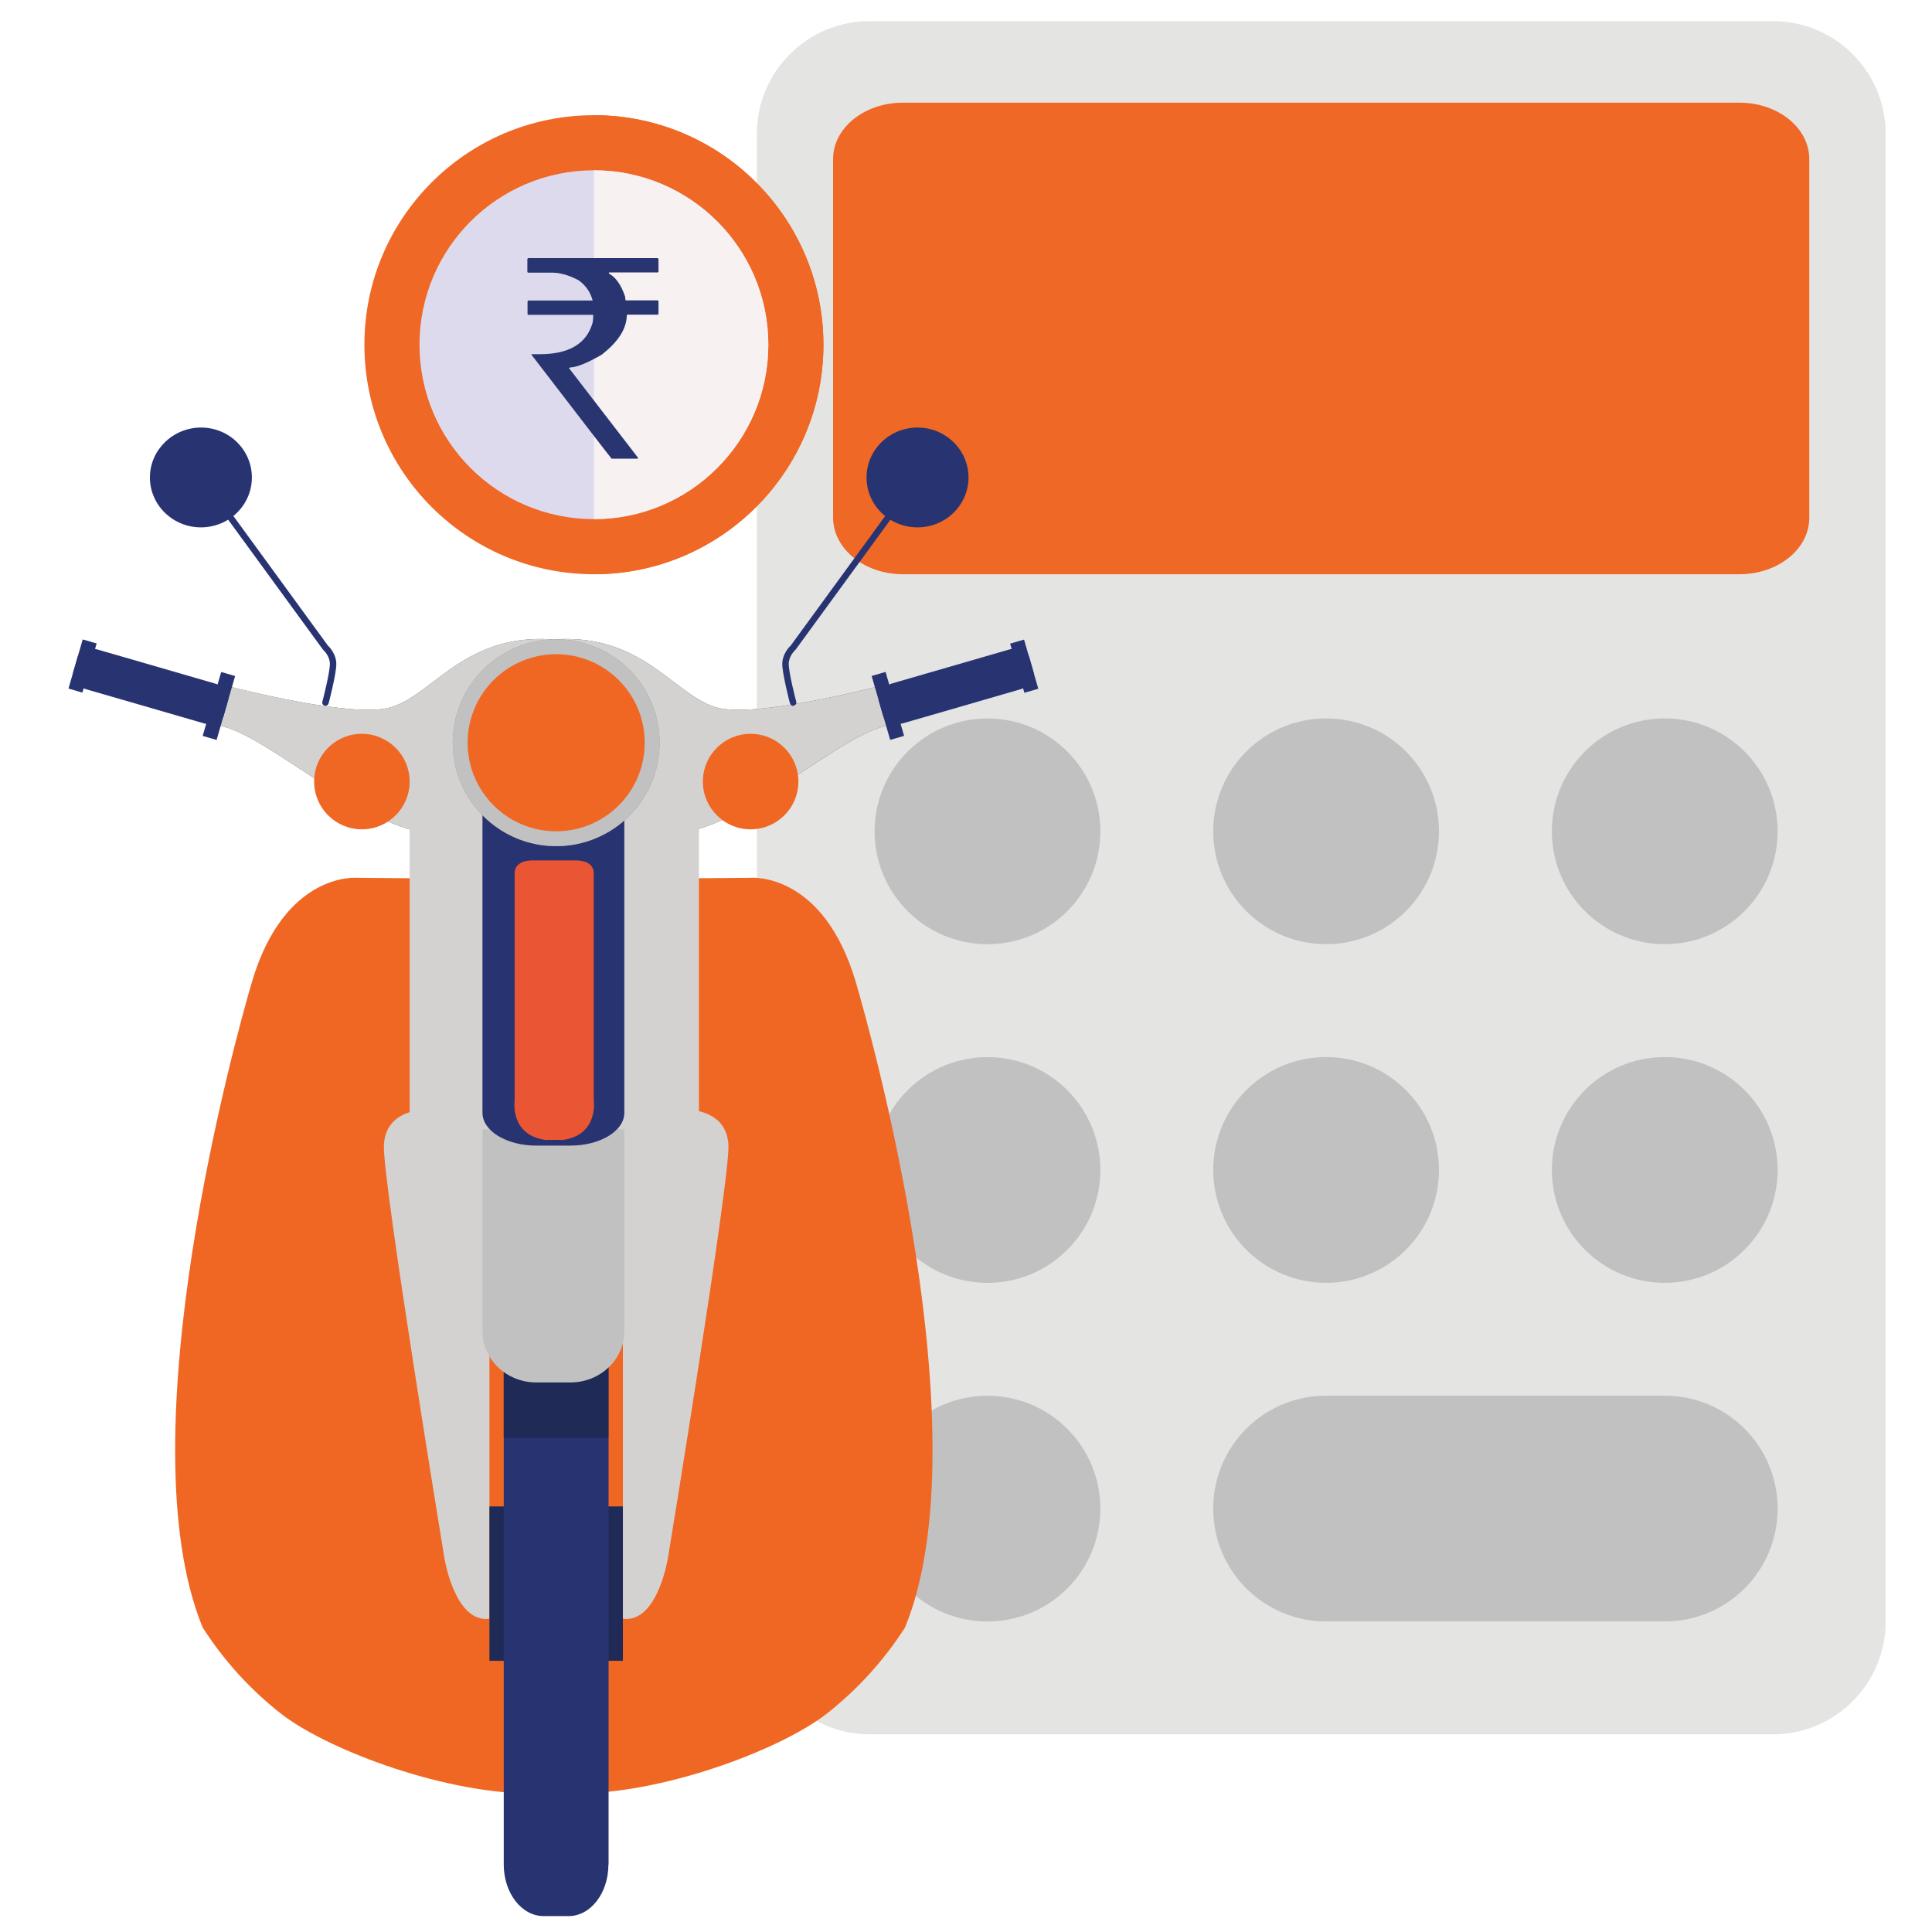
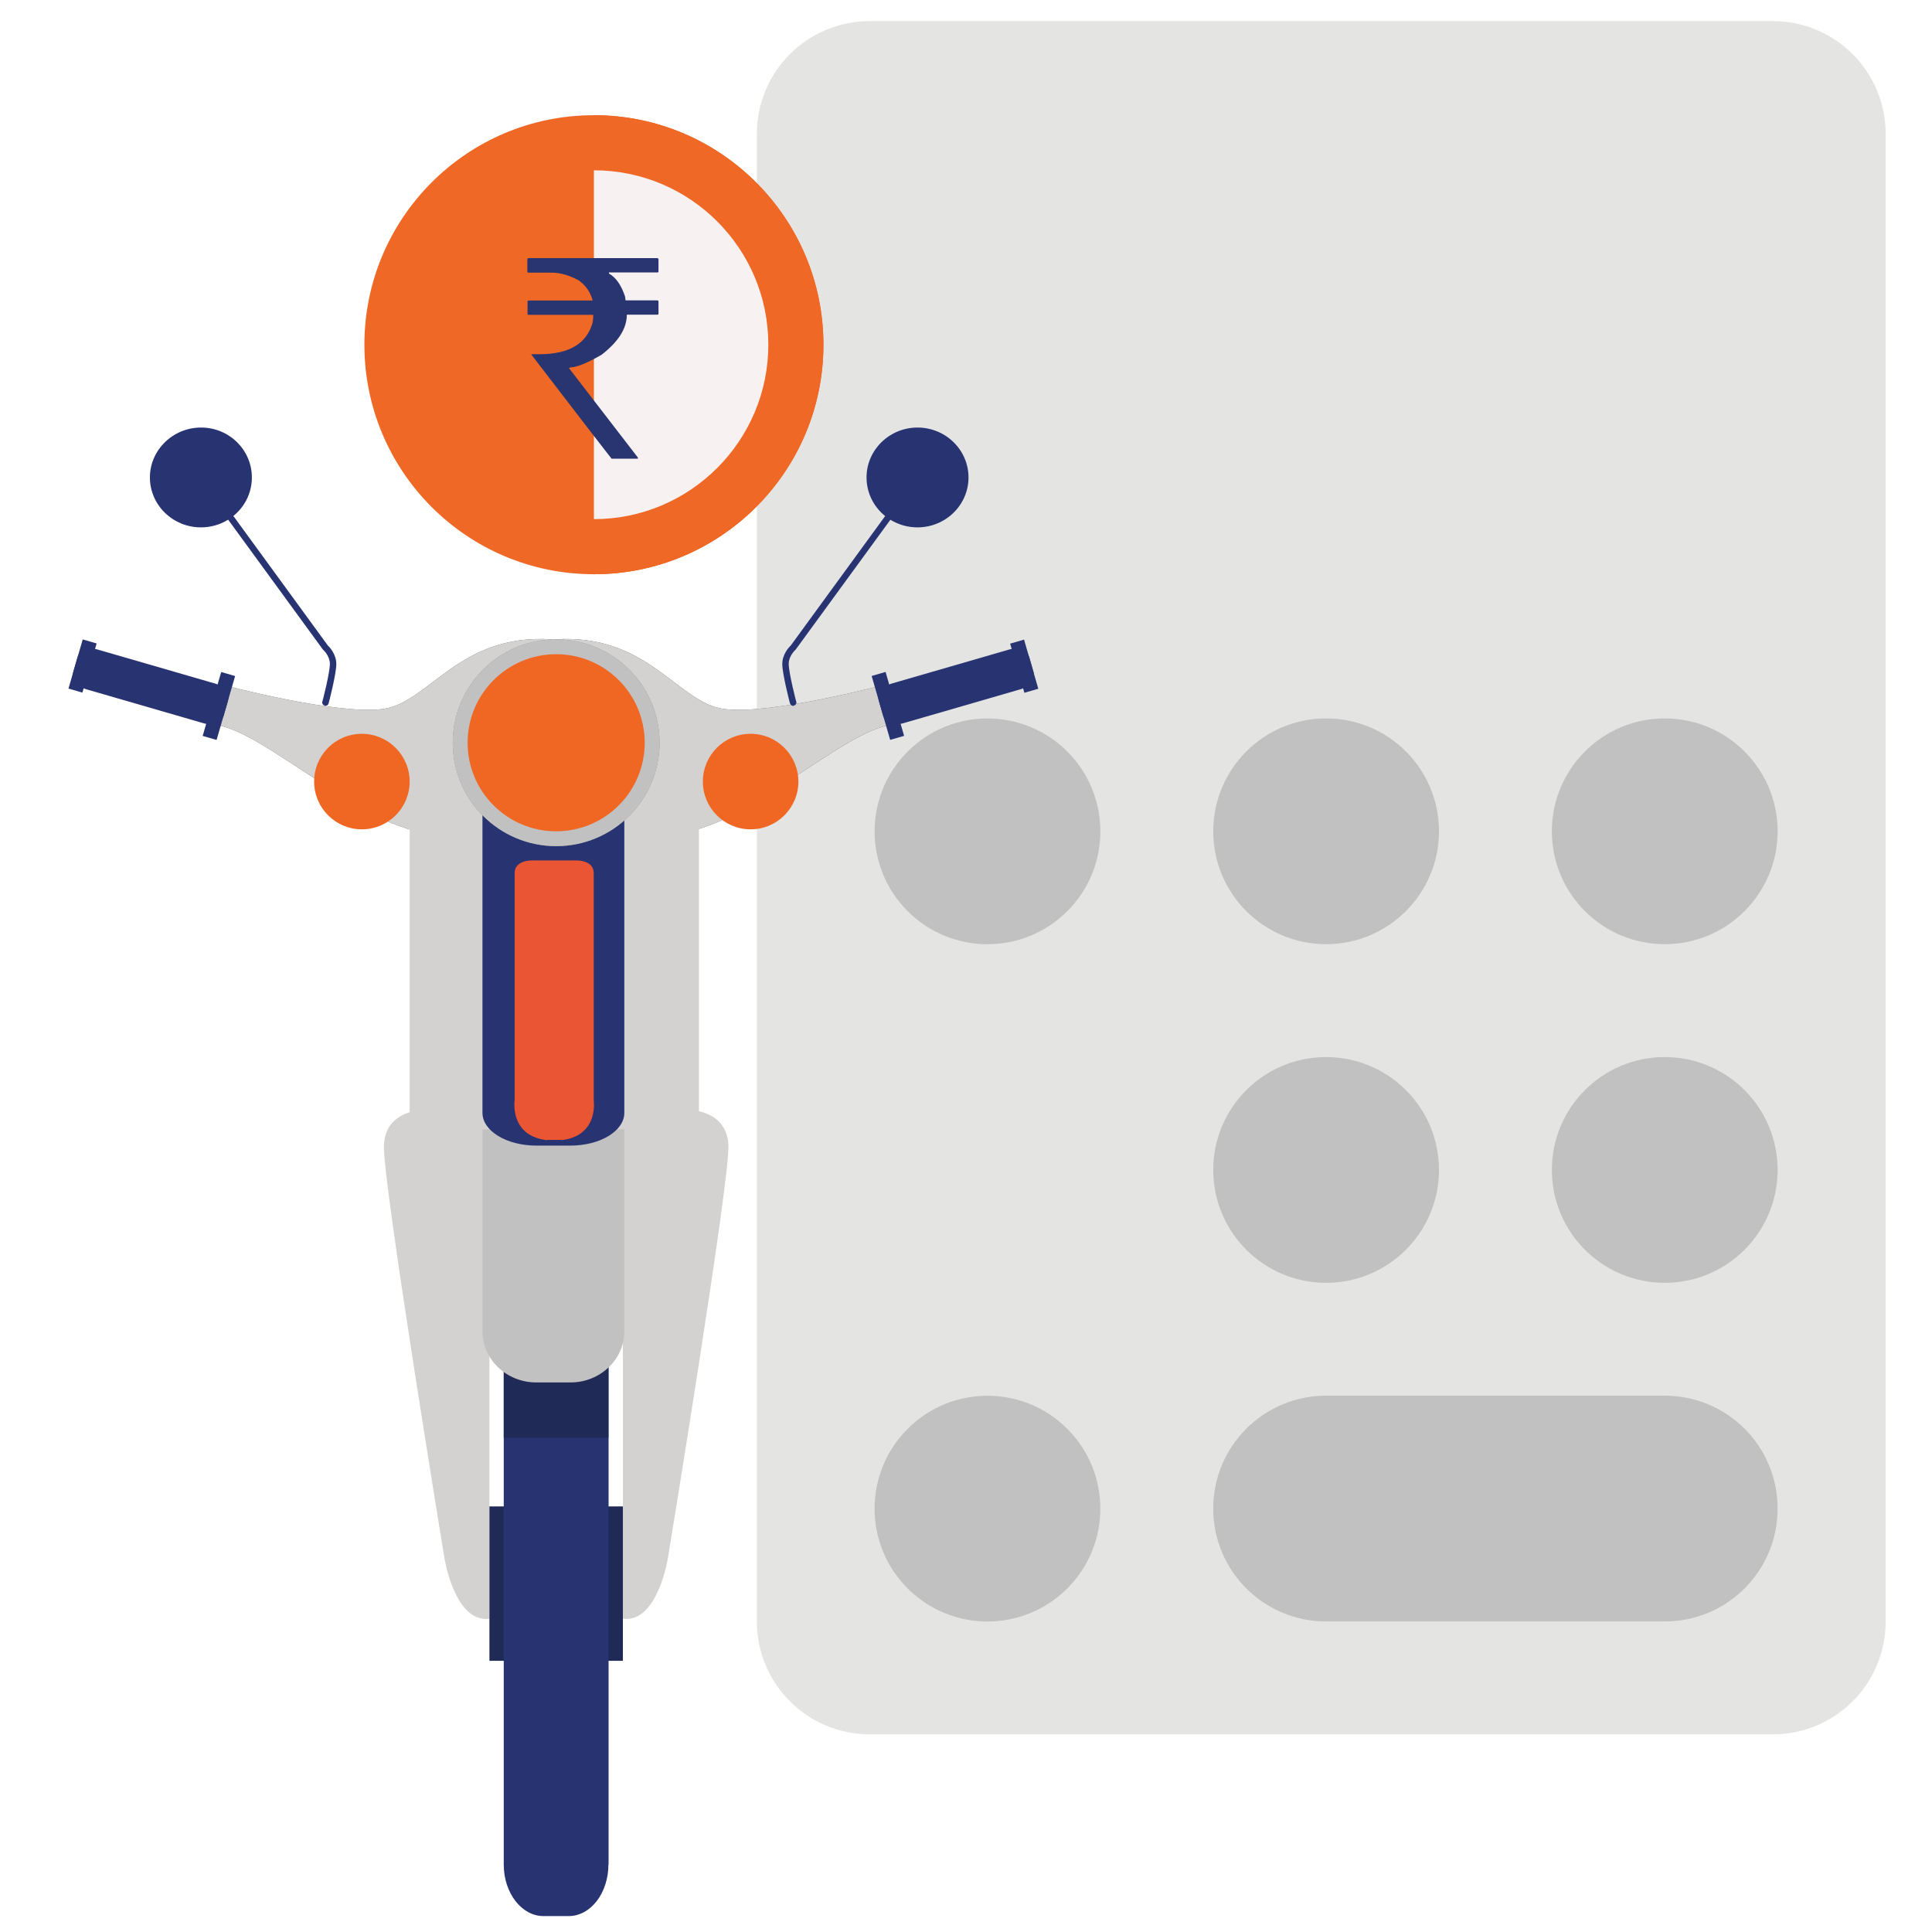
<svg xmlns="http://www.w3.org/2000/svg" version="1.1" id="Layer_1" x="0" y="0" viewBox="0 0 1080 1080" style="enable-background:new 0 0 1080 1080" xml:space="preserve">
  <style>.st1{fill:#ef6825}.st2{fill:#c2c1c1}.st3{fill:#f06724}.st4{fill:#d4d2d1}.st5{fill:#1f2a56}.st6{fill:#283371}.st8{fill:#535452}.st10{fill:#ea5533}</style>
  <path d="M486.2 969.5H991c34.9 0 63.1-28.2 63.1-63.1V74.9c0-34.9-28.2-63.1-63.1-63.1H486.2c-34.9 0-63.1 28.2-63.1 63.1v831.5c0 34.9 28.2 63.1 63.1 63.1z" style="fill:#e4e4e3" />
-   <path class="st1" d="M504.7 321h467.7c21.5 0 39-14.1 39-31.5V88.9c0-17.4-17.5-31.5-39-31.5H504.7c-21.5 0-39 14.1-39 31.5v200.5c.1 17.4 17.5 31.6 39 31.6z" />
  <circle class="st2" cx="930.6" cy="464.7" r="63.1" />
  <circle class="st2" cx="741.3" cy="464.7" r="63.1" />
  <circle transform="rotate(-45.001 552.041 464.702)" class="st2" cx="552" cy="464.7" r="63.1" />
  <circle class="st2" cx="930.6" cy="654" r="63.1" />
  <circle class="st2" cx="741.3" cy="654" r="63.1" />
-   <circle transform="rotate(-45.001 552.04 654.008)" class="st2" cx="552" cy="654" r="63.1" />
  <circle transform="rotate(-45.001 552.037 843.315)" class="st2" cx="552" cy="843.3" r="63.1" />
  <path class="st2" d="M741.3 906.4h189.3c34.9 0 63.1-28.2 63.1-63.1 0-34.9-28.2-63.1-63.1-63.1H741.3c-34.9 0-63.1 28.2-63.1 63.1 0 34.9 28.3 63.1 63.1 63.1z" />
-   <path class="st3" d="M156.6 957.6c24.5 19.4 87.5 43.9 137.9 45l-6.9-511.2-88-.7s-40.5-3.7-58.8 58.3c-8.3 28.1-71.4 254-27.5 360.8 11.6 18.1 26.1 34.2 43.3 47.8zM462.6 957.6c-24.5 19.4-87.5 43.9-137.9 45l6.9-511.2 88-.7s40.5-3.7 58.8 58.3c8.3 28.1 71.4 254 27.5 360.8-11.6 18.1-26.1 34.2-43.3 47.8z" />
  <path class="st4" d="M237.2 620.4s-21.9-.3-22.6 20 33.8 230.4 33.8 230.4 5.7 36.6 25.2 34.1V620.4h-36.4zM384.6 620.4s21.9-.3 22.6 20-33.8 230.4-33.8 230.4-5.7 36.6-25.2 34.1V620.4h36.4z" />
  <path class="st5" d="M273.6 842.1h16.2v86.3h-16.2zM332 842.1h16.2v86.3H332z" />
  <path class="st6" d="M340.1 1042.3c0 15.9-9.9 28.8-22.2 28.8h-14.1c-12.2 0-22.2-12.9-22.2-28.8V727.8c0-15.9 9.9-28.8 22.2-28.8H318c12.2 0 22.2 12.9 22.2 28.8v314.5z" />
  <path class="st5" d="M340.1 803.7v-75.9c0-15.9-9.9-28.8-22.2-28.8h-14.1c-12.2 0-22.2 12.9-22.2 28.8v75.9h58.5z" />
  <path d="M365.6 602.9c0 9.4-2.8 19.3-35.7 19.3H292c-32.9 0-33.9-11.2-33.9-20.6l-25.7-181.3c0-9.4 26.7-16.9 59.7-16.9h37.8c33 0 59.7 7.6 59.7 16.9l-24 182.6z" style="fill:#c71b71" />
  <path class="st8" d="M494.3 382.8s-64 17.1-89.8 13.5-42.2-42.3-94.3-38.9V473s64.4 4.2 105.8-20.9c41.3-25 63.2-43.6 81.8-46.9l-3.5-22.4z" />
  <path class="st4" d="M494.3 382.8s-64 17.1-89.8 13.5-42.2-42.3-94.3-38.9V473s64.4 4.2 105.8-20.9c41.3-25 63.2-43.6 81.8-46.9l-3.5-22.4z" />
  <path class="st6" d="M577.7 375.5c1.1 3.9-2.1 8.3-7.2 9.8l-65.6 19c-5.1 1.5-10.1-.5-11.3-4.4l-2.3-8c-1.1-3.9 2.1-8.3 7.2-9.8l65.6-19c5.1-1.5 10.1.5 11.3 4.4l2.3 8z" />
  <path transform="rotate(-16.171 496.368 394.68)" class="st6" d="M492.3 376h8.1v37.2h-8.1z" />
  <path transform="rotate(-16.171 572.573 372.424)" class="st6" d="M568.5 358.1h8.1v28.6h-8.1z" />
  <path class="st8" d="M124.4 382.8s64 17.1 89.8 13.5 42.2-42.3 94.3-38.9V473s-64.4 4.2-105.8-20.9c-41.3-25-63.2-43.6-81.8-46.9l3.5-22.4z" />
-   <path class="st4" d="M124.4 382.8s64 17.1 89.8 13.5 42.2-42.3 94.3-38.9V473s-64.4 4.2-105.8-20.9c-41.3-25-63.2-43.6-81.8-46.9l3.5-22.4z" />
+   <path class="st4" d="M124.4 382.8s64 17.1 89.8 13.5 42.2-42.3 94.3-38.9V473s-64.4 4.2-105.8-20.9c-41.3-25-63.2-43.6-81.8-46.9z" />
  <path class="st6" d="M41 375.5c-1.1 3.9 2.1 8.3 7.2 9.8l65.6 19c5.1 1.5 10.1-.5 11.3-4.4l2.3-8c1.1-3.9-2.1-8.3-7.2-9.8l-65.6-19c-5.1-1.5-10.1.5-11.3 4.4l-2.3 8z" />
  <path transform="rotate(-73.836 122.331 394.606)" class="st6" d="M103.7 390.6h37.2v8.1h-37.2z" />
  <path transform="rotate(-73.836 46.148 372.363)" class="st6" d="M31.9 368.3h28.6v8.1H31.9z" />
  <path class="st2" d="M349 744.2c0 15.8-13.5 28.6-30.1 28.6h-19.1c-16.6 0-30.1-12.8-30.1-28.6V432c0-15.8 13.5-28.6 30.1-28.6h19.1c16.6 0 30.1 12.8 30.1 28.6v312.2z" />
  <path class="st4" d="M390.7 631.3V432c0-15.8-27.5-28.6-61.4-28.6h-38.9c-33.9 0-61.4 12.8-61.4 28.6v199.3h161.7z" />
  <path class="st3" d="M229 436.9c0 14.7-11.9 26.7-26.7 26.7-14.7 0-26.7-11.9-26.7-26.7s11.9-26.7 26.7-26.7c14.7 0 26.7 12 26.7 26.7z" />
  <circle class="st3" cx="419.6" cy="436.9" r="26.7" />
  <path class="st6" d="M349 622.1c0 10.1-13.5 18.3-30.1 18.3h-19.1c-16.6 0-30.1-8.2-30.1-18.3V421.7c0-10.1 13.5-18.3 30.1-18.3h19.1c16.6 0 30.1 8.2 30.1 18.3v200.4z" />
  <circle cx="310.9" cy="415.2" style="fill:#878888" r="57.8" />
  <circle class="st2" cx="310.9" cy="415.2" r="57.8" />
  <circle class="st3" cx="310.9" cy="415.2" r="49.5" />
  <path class="st6" d="M541.4 266.9c0 15.4-12.8 27.9-28.5 27.9-15.8 0-28.5-12.5-28.5-27.9s12.8-27.9 28.5-27.9 28.5 12.5 28.5 27.9z" />
  <path class="st6" d="M443.4 394.6c-.8 0-1.5-.5-1.8-1.4-.2-.7-4.3-16.5-4.3-22s3.8-9.5 4.7-10.3l67.6-92.7c.6-.8 1.7-1 2.5-.4s1 1.7.4 2.5l-67.7 92.8-.3.3s-3.6 3.3-3.6 7.7c0 5 4.1 20.9 4.2 21.1.3 1-.3 2-1.3 2.2-.1.2-.3.2-.4.2zM83.8 266.9c0 15.4 12.8 27.9 28.5 27.9 15.8 0 28.5-12.5 28.5-27.9S128.1 239 112.4 239s-28.6 12.5-28.6 27.9z" />
  <path class="st6" d="M181.9 394.6c.8 0 1.5-.5 1.8-1.4.2-.7 4.3-16.5 4.3-22s-3.8-9.5-4.7-10.3l-67.6-92.7c-.6-.8-1.7-1-2.5-.4s-1 1.7-.4 2.5l67.7 92.8.3.3s3.6 3.3 3.6 7.7c0 5-4.1 20.9-4.2 21.1-.3 1 .3 2 1.3 2.2 0 .2.2.2.4.2z" />
  <path class="st10" d="M331.9 615V488.6c.4-8.6-11.1-7.6-11.1-7.6h-22s-11.5-1-11.1 7.6V615s-3 19.2 16.9 22.2c.4.1.8.1 1.3.2v-.2h7.8v.2c.4-.1.8-.1 1.3-.2 19.8-3 16.9-22.2 16.9-22.2z" />
  <path class="st10" d="M328.2 610.3v-120c.4-8.2-9.2-7.2-9.2-7.2h-18.3s-9.5-1-9.2 7.2v120s-2.5 18.2 14 21h.1c.4.1.7.1 1 .2v-.2h6.5v.2c.4 0 .7-.1 1-.2 16.5-2.8 14.1-21 14.1-21z" />
  <circle class="st1" cx="332" cy="192.7" r="128.3" />
  <path class="st1" d="M460.3 192.7c0-70.7-57.6-128.3-128.3-128.3V321c70.8 0 128.3-57.6 128.3-128.3z" />
-   <circle cx="332" cy="192.7" r="97.5" style="fill:#dedaed" />
  <path d="M429.5 192.7c0-53.8-43.7-97.5-97.5-97.5v195c53.8 0 97.5-43.8 97.5-97.5z" style="fill:#f8f1f1" />
  <path d="M295.5 144.3h72c.4.1.6.3.6.6v6.8c0 .4-.2.6-.6.6h-27.1v.6c3.8 2.1 6.8 6.3 9 12.8l.3 2.2h17.8c.4.1.6.3.6.6v6.8c0 .4-.2.6-.6.6h-17.1c0 7.7-4.7 15.1-14.1 22.4-8.3 4.8-14.2 7.1-17.7 7.1 0 .2-.2.3-.6.3l38.6 50.1v.6h-14.7c-.1 0-15.1-19.4-44.8-58.1v-.3h4.6c16.4 0 26.3-5.9 29.6-17.7.2-1.4.3-2.6.3-3.4v-.9h-36.1c-.4 0-.6-.2-.6-.6v-6.8c0-.4.3-.6.6-.6h35.8c-1.2-4.6-3.8-8.4-7.8-11.3-5.5-2.9-10.5-4.3-15-4.3h-13.1c-.4 0-.6-.2-.6-.6V145c.1-.5.3-.7.7-.7z" style="fill:#283571" />
</svg>